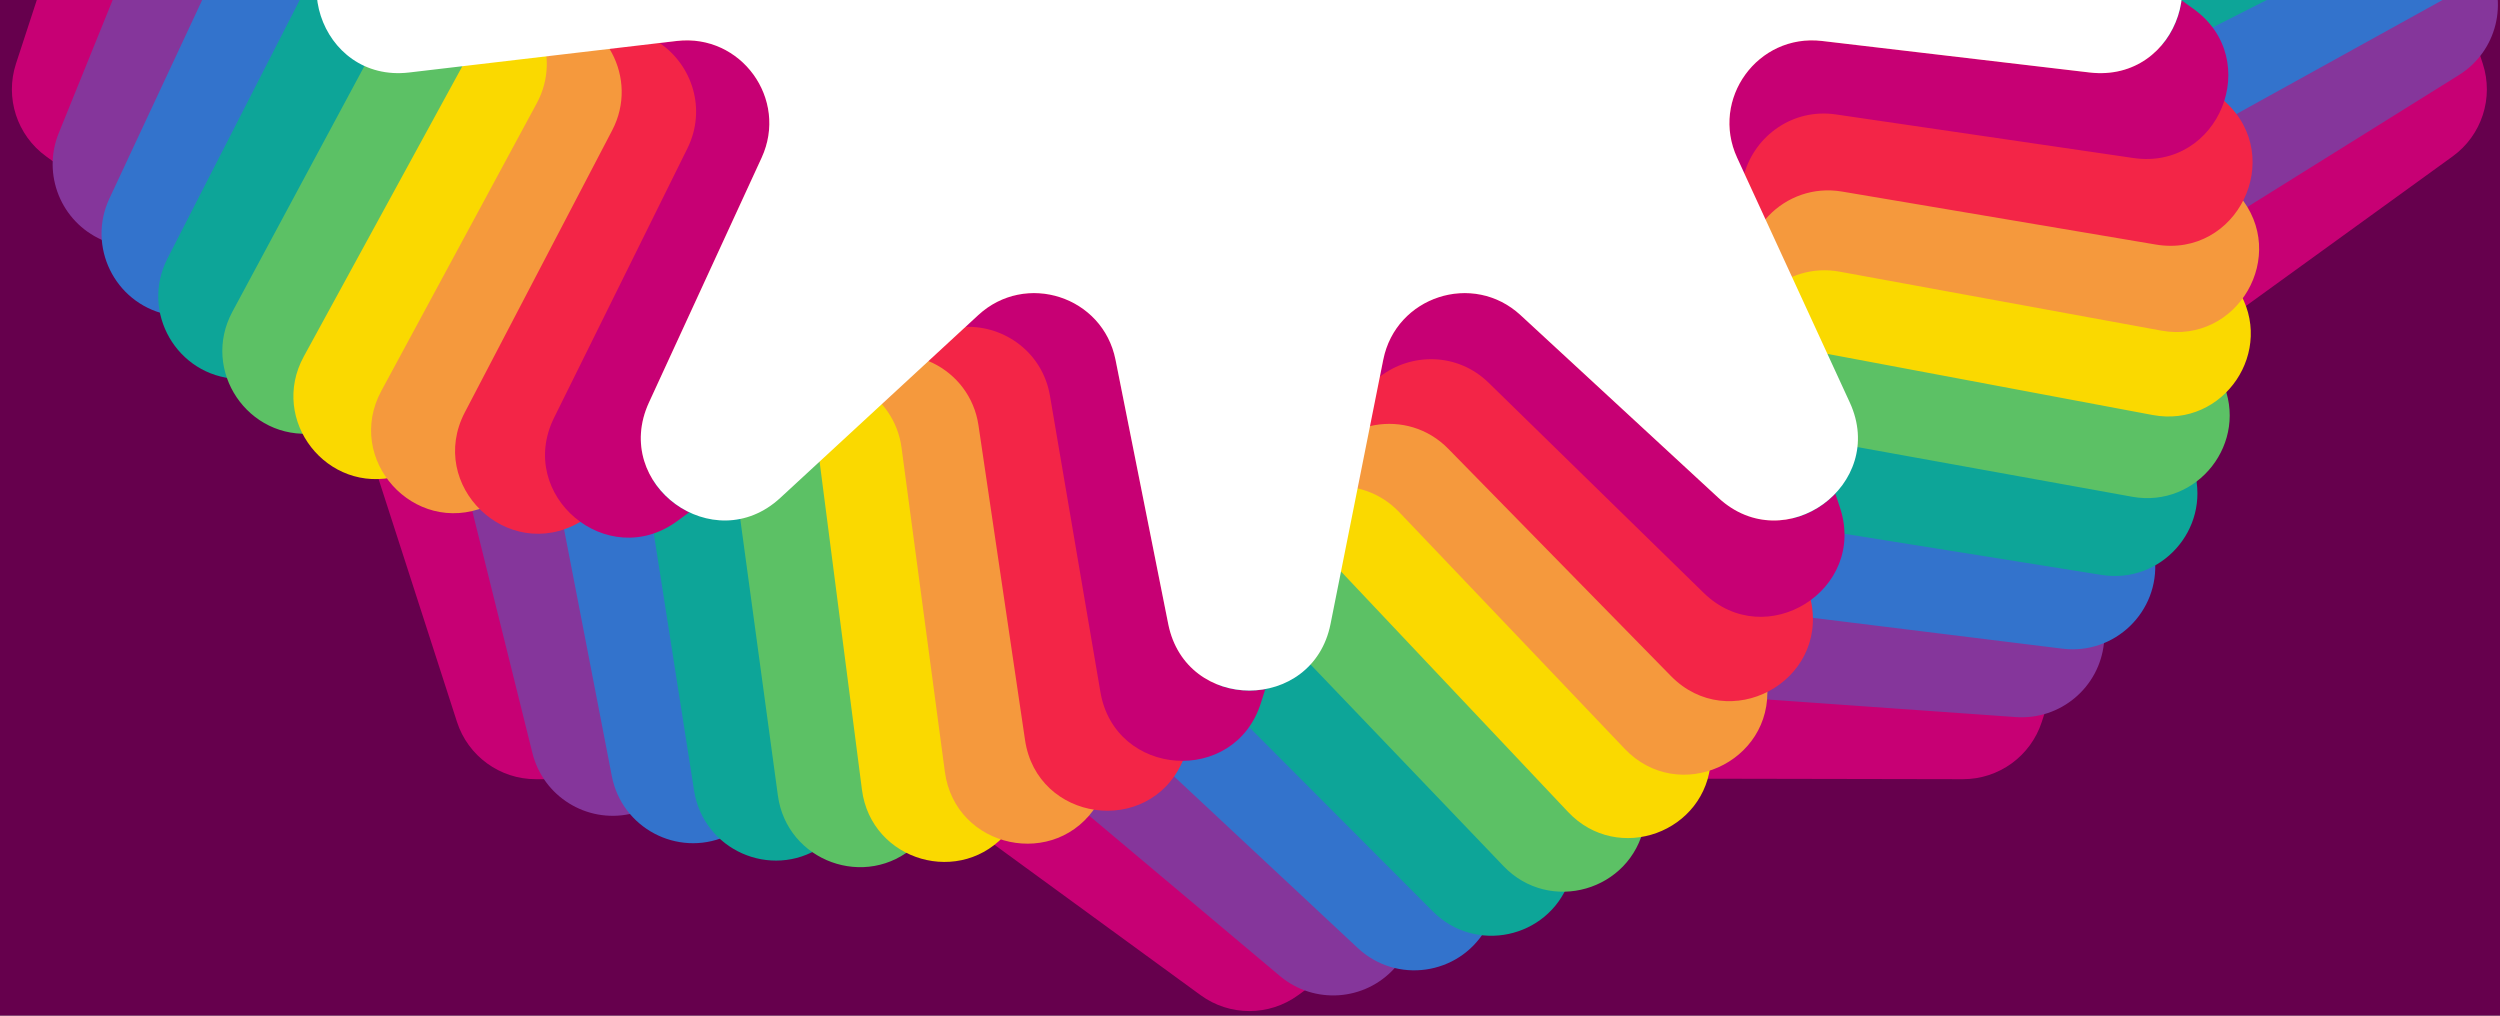
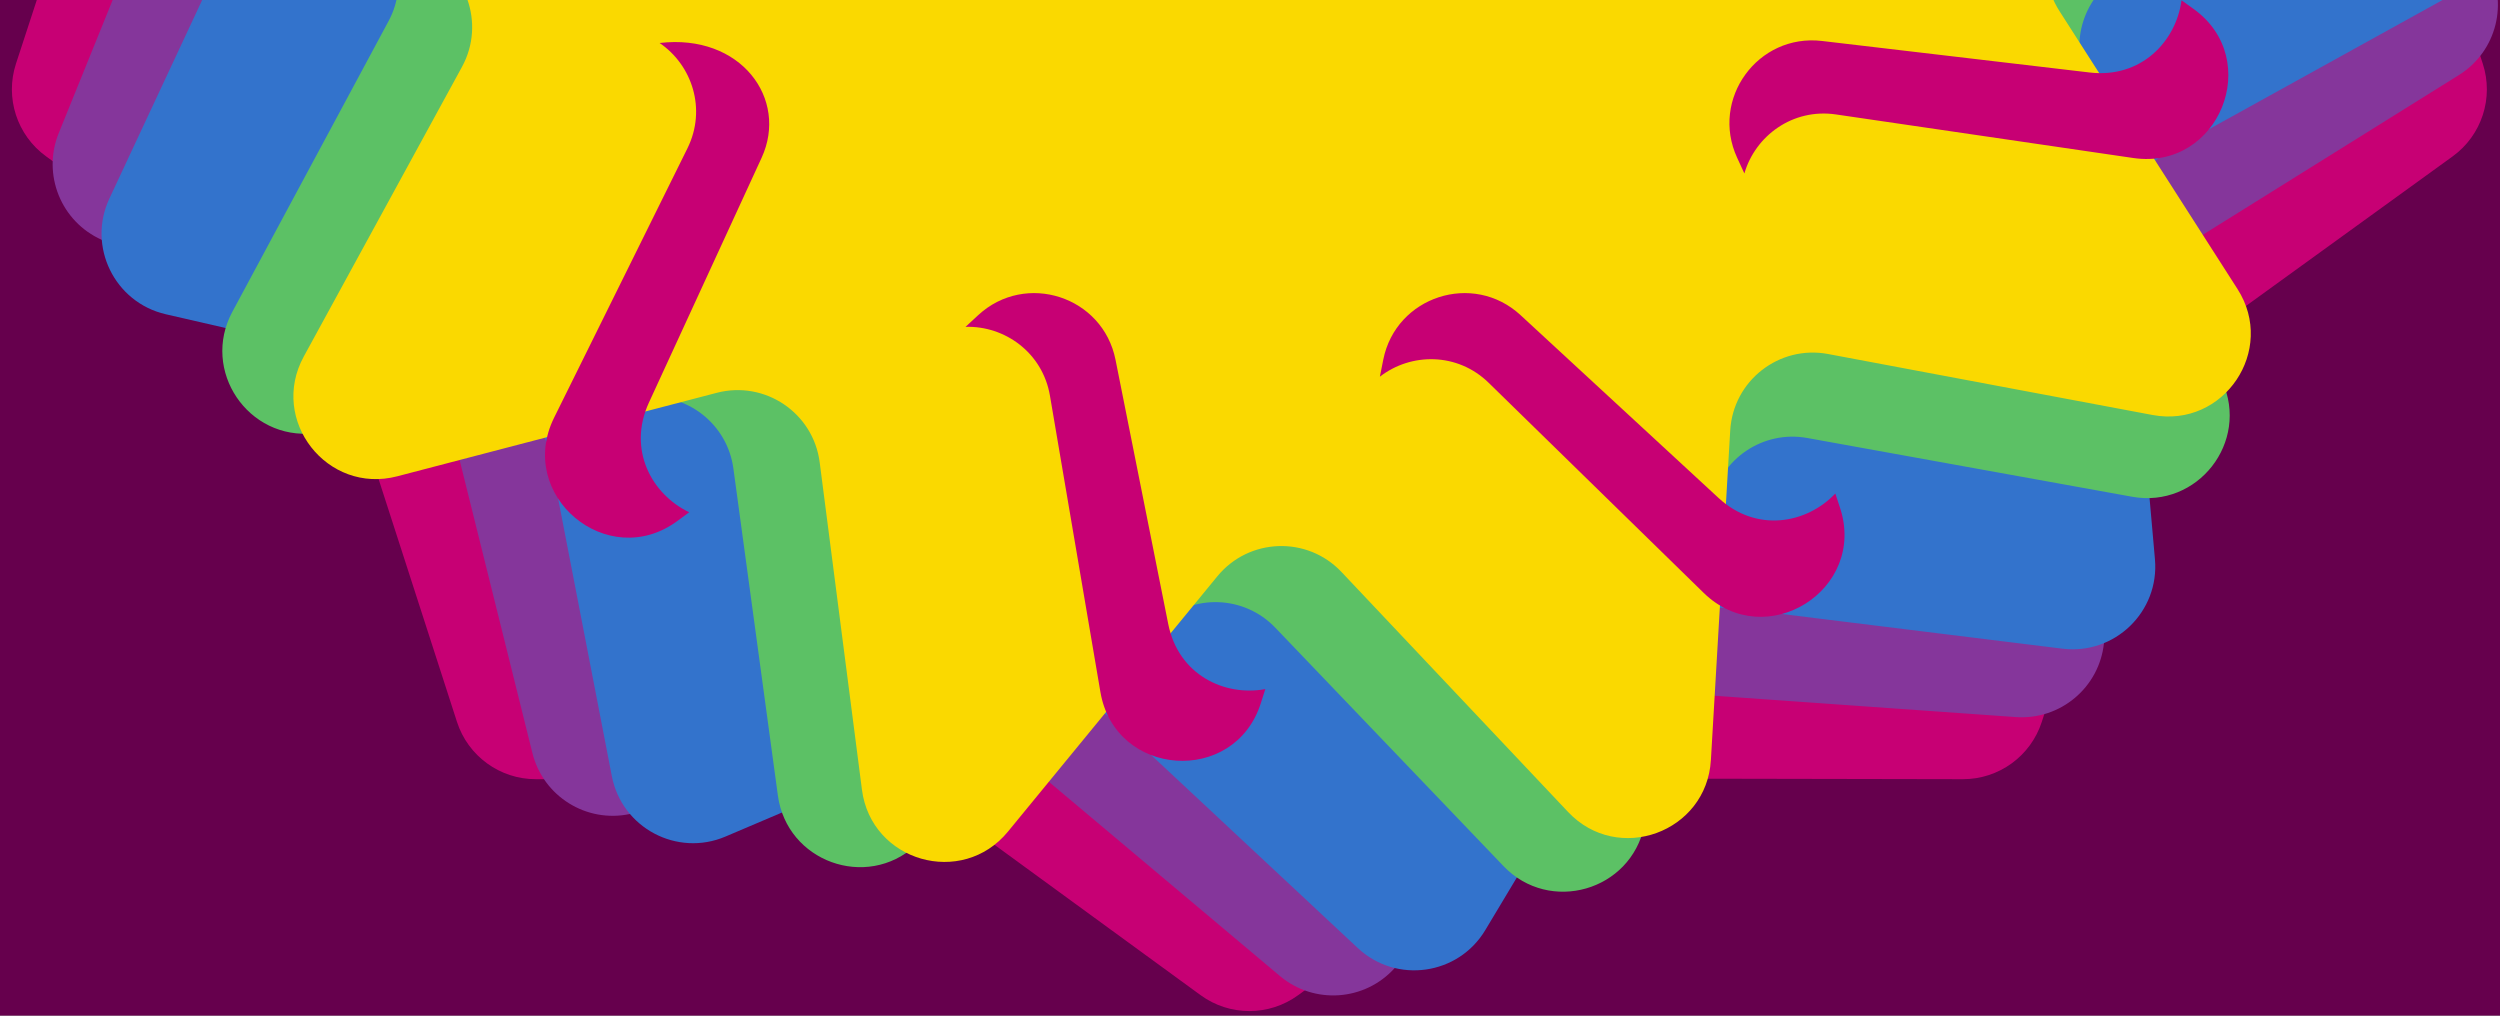
<svg xmlns="http://www.w3.org/2000/svg" width="1920" height="780" viewBox="0 0 1920 780" fill="none">
  <rect x="0" y="0" width="1920" height="780" fill="#808080" stroke="none" />
  <g clip-path="url(#clip0)">
    <rect width="1920" height="780" fill="#66004D" />
    <path d="M922.072 764.295C944.387 780.572 974.66 780.572 996.975 764.295L1208.32 610.126C1219.23 602.168 1232.39 597.892 1245.9 597.918L1507.5 598.416C1535.12 598.468 1559.61 580.674 1568.1 554.389L1648.46 305.436C1652.61 292.586 1660.74 281.391 1671.68 273.475L1883.62 120.111C1905.99 103.919 1915.35 75.127 1906.76 48.874L1825.45 -199.771C1821.25 -212.605 1821.25 -226.443 1825.45 -239.277L1906.76 -487.922C1915.35 -514.175 1905.99 -542.966 1883.62 -559.159L1671.68 -712.522C1660.74 -720.439 1652.61 -731.633 1648.46 -744.483L1568.1 -993.437C1559.61 -1019.72 1535.12 -1037.52 1507.5 -1037.46L1245.9 -1036.97C1232.39 -1036.94 1219.23 -1041.22 1208.32 -1049.17L996.975 -1203.34C974.66 -1219.62 944.387 -1219.62 922.072 -1203.34L710.724 -1049.17C699.815 -1041.22 686.654 -1036.94 673.151 -1036.97L411.548 -1037.46C383.928 -1037.52 359.436 -1019.72 350.951 -993.437L270.585 -744.483C266.436 -731.633 258.303 -720.439 247.363 -712.522L35.429 -559.159C13.053 -542.967 3.698 -514.175 12.283 -487.922L93.597 -239.277C97.794 -226.443 97.794 -212.605 93.597 -199.771L12.283 48.874C3.698 75.127 13.053 103.919 35.429 120.111L247.363 273.475C258.303 281.391 266.436 292.586 270.585 305.436L350.951 554.389C359.436 580.674 383.928 598.468 411.548 598.416L673.151 597.918C686.654 597.892 699.815 602.168 710.724 610.126L922.072 764.295Z" fill="#C70074" />
    <path d="M1548.15 550.71C1582.34 553.132 1612.29 527.999 1615.84 493.906L1642.3 240.031C1644.33 220.535 1655.25 203.068 1671.88 192.695L1888.46 57.625C1917.55 39.486 1927.01 1.549 1909.84 -28.122L1782.02 -249.061C1772.2 -266.028 1770.77 -286.575 1778.13 -304.743L1873.95 -541.322C1886.82 -573.092 1872.18 -609.344 1840.85 -623.258L1607.58 -726.871C1589.66 -734.828 1576.42 -750.606 1571.7 -769.63L1510.17 -1017.35C1501.9 -1050.62 1468.74 -1071.34 1435.22 -1064.18L1185.6 -1010.89C1166.43 -1006.8 1146.44 -1011.78 1131.44 -1024.4L936.05 -1188.64C909.811 -1210.7 870.808 -1207.97 847.894 -1182.48L677.266 -992.636C664.163 -978.058 645.066 -970.342 625.513 -971.727L370.901 -989.757C336.709 -992.179 306.757 -967.047 303.204 -932.953L276.748 -679.078C274.717 -659.582 263.802 -642.115 247.169 -631.742L30.586 -496.672C1.5 -478.534 -7.958 -440.596 9.207 -410.926L137.027 -189.986C146.843 -173.019 148.28 -152.472 140.921 -134.304L45.093 102.274C32.224 134.045 46.871 170.297 78.198 184.211L311.472 287.824C329.386 295.781 342.626 311.559 347.351 330.583L408.882 578.305C417.145 611.572 450.303 632.291 483.825 625.135L733.45 571.844C752.62 567.752 772.605 572.735 787.61 585.348L982.997 749.592C1009.24 771.649 1048.24 768.922 1071.15 743.428L1241.78 553.589C1254.88 539.011 1273.98 531.295 1293.53 532.679L1548.15 550.71Z" fill="#85369B" />
    <path d="M1886.51 -5.887C1921.91 -25.473 1930.24 -72.716 1903.67 -103.229L1737.65 -293.884C1721.14 -312.843 1717.36 -339.751 1728 -362.525L1835.04 -591.556C1852.17 -628.211 1831.14 -671.329 1791.71 -680.397L1545.33 -737.054C1520.83 -742.688 1501.96 -762.234 1497.18 -786.915L1449.16 -1035.12C1441.47 -1074.85 1399.11 -1097.37 1361.88 -1081.53L1129.26 -982.545C1106.12 -972.703 1079.37 -977.421 1060.99 -994.581L876.25 -1167.16C846.683 -1194.78 799.177 -1188.1 778.368 -1153.4L648.348 -936.588C635.419 -915.028 610.997 -903.117 586.048 -906.202L335.149 -937.228C294.995 -942.193 260.486 -908.869 264.047 -868.565L286.298 -616.736C288.51 -591.695 275.754 -567.703 253.756 -555.535L32.538 -433.161C-2.866 -413.576 -11.196 -366.332 15.374 -335.819L181.397 -145.164C197.906 -126.205 201.687 -99.297 191.043 -76.523L84.004 152.508C66.873 189.163 87.903 232.281 127.334 241.348L373.714 298.006C398.213 303.64 417.088 323.186 421.864 347.867L469.889 596.074C477.575 635.797 519.932 658.319 557.162 642.478L789.79 543.497C812.922 533.654 839.681 538.373 858.052 555.533L1042.8 728.108C1072.36 755.728 1119.87 749.051 1140.68 714.352L1270.7 497.54C1283.63 475.98 1308.05 464.069 1333 467.154L1583.9 498.18C1624.05 503.145 1658.56 469.82 1655 429.517L1632.75 177.688C1630.54 152.647 1643.29 128.655 1665.29 116.487L1886.51 -5.887Z" fill="#3373CC" />
-     <path d="M1790.47 -637.665C1811.46 -678.702 1783.15 -727.736 1737.12 -730.075L1484.7 -742.899C1454.65 -744.425 1429.8 -766.807 1425.14 -796.526L1386 -1046.23C1378.86 -1091.76 1327.14 -1114.79 1288.52 -1089.63L1076.76 -951.631C1051.56 -935.207 1018.3 -938.703 997.059 -960.008L818.624 -1139.02C786.083 -1171.66 730.701 -1159.89 714.251 -1116.83L624.051 -880.723C613.316 -852.622 584.348 -835.898 554.644 -840.651L305.07 -880.589C259.555 -887.873 221.669 -845.796 233.67 -801.292L299.477 -557.259C307.309 -528.215 293.704 -497.658 266.879 -484.044L41.495 -369.658C0.391 -348.798 -5.527 -292.488 30.341 -263.538L227.018 -104.792C250.426 -85.898 257.381 -53.18 243.681 -26.399L128.575 198.619C107.583 239.656 135.893 288.69 181.928 291.029L434.352 303.853C464.395 305.379 489.252 327.761 493.911 357.48L533.05 607.18C540.188 652.718 591.913 675.748 630.53 650.581L842.283 512.585C867.486 496.161 900.751 499.657 921.988 520.962L1100.42 699.969C1132.96 732.615 1188.35 720.843 1204.8 677.784L1295 441.677C1305.73 413.576 1334.7 396.852 1364.4 401.605L1613.98 441.543C1659.49 448.827 1697.38 406.75 1685.38 362.246L1619.57 118.213C1611.74 89.169 1625.34 58.612 1652.17 44.998L1877.55 -69.388C1918.66 -90.248 1924.58 -146.558 1888.71 -175.508L1692.03 -334.255C1668.62 -353.148 1661.67 -385.866 1675.37 -412.647L1790.47 -637.665Z" fill="#0DA598" />
    <path d="M1321.64 -1049.98C1314.74 -1100.68 1253.81 -1122.86 1215.94 -1088.46L1028.29 -917.993C1002.79 -894.827 963.472 -896.2 939.649 -921.088L764.347 -1104.23C728.966 -1141.19 666.638 -1123.32 656.221 -1073.22L604.605 -825.016C597.591 -791.286 564.977 -769.287 531.075 -775.419L281.607 -820.541C231.257 -829.648 191.338 -778.554 212.355 -731.903L316.489 -500.761C330.64 -469.35 317.185 -432.383 286.154 -417.417L57.808 -307.288C11.721 -285.061 9.458 -220.261 53.883 -194.873L273.99 -69.083C303.902 -51.989 314.745 -14.174 298.437 16.174L178.434 239.488C154.213 284.56 190.471 338.314 241.334 332.741L493.342 305.131C527.589 301.379 558.588 325.599 563.233 359.736L597.409 610.938C604.307 661.638 665.236 683.814 703.109 649.409L890.759 478.946C916.26 455.78 955.575 457.153 979.397 482.041L1154.7 665.179C1190.08 702.142 1252.41 684.27 1262.83 634.174L1314.44 385.969C1321.46 352.239 1354.07 330.241 1387.97 336.372L1637.44 381.495C1687.79 390.601 1727.71 339.507 1706.69 292.856L1602.56 61.714C1588.41 30.303 1601.86 -6.663 1632.89 -21.63L1861.24 -131.759C1907.33 -153.986 1909.59 -218.786 1865.16 -244.174L1645.06 -369.964C1615.14 -387.058 1604.3 -424.873 1620.61 -455.22L1740.61 -678.535C1764.83 -723.606 1728.58 -777.361 1677.71 -771.788L1425.7 -744.178C1391.46 -740.426 1360.46 -764.646 1355.81 -798.783L1321.64 -1049.98Z" fill="#5CC165" />
    <path d="M714.727 -1062.68C676.484 -1103.18 608.34 -1078.38 605.079 -1022.77L590.238 -769.668C587.996 -731.436 552.698 -703.858 515.059 -710.931L265.886 -757.762C211.138 -768.051 170.588 -707.932 200.637 -661.026L337.399 -447.539C358.058 -415.291 345.711 -372.232 311.102 -355.831L81.99 -247.258C31.651 -223.402 34.182 -150.93 86.063 -130.644L322.19 -38.316C357.858 -24.37 373.179 17.723 354.82 51.334L233.283 273.84C206.579 322.728 251.225 379.872 305.121 365.789L550.421 301.691C587.475 292.009 624.611 317.057 629.514 355.04L661.974 606.49C669.106 661.737 738.814 681.725 774.139 638.652L934.915 442.612C959.201 413 1003.97 411.436 1030.26 439.283L1204.32 623.63C1242.56 664.134 1310.71 639.332 1313.97 583.721L1328.81 330.62C1331.05 292.388 1366.35 264.81 1403.99 271.884L1653.16 318.714C1707.91 329.004 1748.46 268.885 1718.41 221.978L1581.65 8.492C1560.99 -23.757 1573.34 -66.816 1607.94 -83.216L1837.06 -191.79C1887.4 -215.645 1884.87 -288.118 1832.98 -308.404L1596.86 -400.731C1561.19 -414.678 1545.87 -456.77 1564.23 -490.381L1685.76 -712.888C1712.47 -761.776 1667.82 -818.92 1613.93 -804.837L1368.63 -740.739C1331.57 -731.056 1294.44 -756.105 1289.53 -794.088L1257.07 -1045.54C1249.94 -1100.78 1180.23 -1120.77 1144.91 -1077.7L984.132 -881.66C959.846 -852.047 915.079 -850.484 888.787 -878.33L714.727 -1062.68Z" fill="#FAD900" />
-     <path d="M259.256 -692.945C200.479 -703.718 160.676 -634.778 199.394 -589.261L362.111 -397.972C389.117 -366.223 378.762 -317.511 341.178 -299.492L114.725 -190.923C60.841 -165.089 69.162 -85.921 127.239 -71.855L371.317 -12.741C411.826 -2.929 432.082 42.566 412.267 79.235L292.878 300.175C264.469 352.747 317.735 411.905 372.989 389.148L605.198 293.507C643.738 277.633 686.866 302.534 692.389 343.847L725.667 592.766C733.585 651.996 811.45 668.547 842.774 617.658L974.419 403.794C996.268 368.299 1045.8 363.094 1074.55 393.27L1247.78 575.091C1289 618.354 1361.72 585.976 1357.15 526.394L1337.95 275.995C1334.76 234.437 1371.77 201.114 1412.77 208.627L1659.79 253.899C1718.57 264.672 1758.37 195.732 1719.65 150.215L1556.94 -41.074C1529.93 -72.822 1540.28 -121.535 1577.87 -139.554L1804.32 -248.123C1858.21 -273.957 1849.88 -353.125 1791.81 -367.191L1547.73 -426.305C1507.22 -436.117 1486.96 -481.612 1506.78 -518.281L1626.17 -739.221C1654.58 -791.793 1601.31 -850.951 1546.06 -828.194L1313.85 -732.553C1275.31 -716.679 1232.18 -741.58 1226.66 -782.893L1193.38 -1031.81C1185.46 -1091.04 1107.6 -1107.59 1076.27 -1056.7L944.627 -842.84C922.779 -807.345 873.25 -802.139 844.499 -832.316L671.266 -1014.14C630.046 -1057.4 557.323 -1025.02 561.892 -965.44L581.096 -715.041C584.283 -673.483 547.274 -640.16 506.276 -647.673L259.256 -692.945Z" fill="#F5993D" />
-     <path d="M156.942 -139.907C100.187 -111.715 115.139 -26.92 178.113 -19.84L420.953 7.463C465.334 12.453 490.859 60.459 470.179 100.042L357.019 316.633C327.674 372.801 389.611 432.613 444.72 401.326L657.23 280.676C696.068 258.626 744.936 282.461 751.471 326.641L787.232 568.38C796.506 631.069 881.771 643.052 907.965 585.348L1008.97 362.83C1027.43 322.163 1080.98 312.722 1112.23 344.623L1283.26 519.174C1327.61 564.439 1403.63 524.017 1390.9 461.936L1341.83 222.545C1332.86 178.794 1370.63 139.683 1414.66 147.12L1655.62 187.811C1718.11 198.363 1755.85 120.974 1709.07 78.231L1528.66 -86.596C1495.68 -116.719 1503.25 -170.56 1543.25 -190.428L1762.11 -299.141C1818.86 -327.332 1803.91 -412.127 1740.93 -419.207L1498.09 -446.51C1453.71 -451.5 1428.19 -499.506 1448.87 -539.09L1562.03 -755.681C1591.37 -811.848 1529.44 -871.66 1474.33 -840.373L1261.82 -719.723C1222.98 -697.674 1174.11 -721.508 1167.58 -765.688L1131.81 -1007.43C1122.54 -1070.12 1037.28 -1082.1 1011.08 -1024.39L910.074 -801.877C891.614 -761.21 838.07 -751.769 806.814 -783.67L635.792 -958.221C591.442 -1003.49 515.418 -963.064 528.144 -900.984L577.219 -661.592C586.188 -617.841 548.419 -578.731 504.382 -586.167L263.424 -626.858C200.937 -637.41 163.192 -560.021 209.978 -517.278L390.392 -352.451C423.364 -322.328 415.797 -268.487 375.799 -248.619L156.942 -139.907Z" fill="#F32547" />
-     <path d="M520.161 400.157C466.509 439.621 396.005 380.46 425.553 320.771L527.937 113.944C542.875 83.767 531.457 49.916 506.572 33.019L519.765 31.465C569.055 25.66 605.679 76.068 584.926 121.152L498.388 309.147C481.712 345.375 500.568 379.677 529.317 393.422L520.161 400.157Z" fill="#C70074" />
+     <path d="M520.161 400.157C466.509 439.621 396.005 380.46 425.553 320.771L527.937 113.944C542.875 83.767 531.457 49.916 506.572 33.019C569.055 25.66 605.679 76.068 584.926 121.152L498.388 309.147C481.712 345.375 500.568 379.677 529.317 393.422L520.161 400.157Z" fill="#C70074" />
    <path d="M741.519 251.026C771.583 250.069 800.718 270.744 806.37 303.938L845.109 531.444C856.289 597.102 948.102 603.522 968.31 540.06L971.759 529.229C940.422 535.007 905.005 518.34 897.202 479.228L856.712 276.272C847.002 227.6 787.743 208.346 751.279 242.014L741.519 251.026Z" fill="#C70074" />
    <path d="M1059.74 289.299C1083.5 270.854 1119.22 270.455 1143.3 293.987L1308.37 455.274C1356 501.82 1434.06 453.048 1413.1 389.827L1409.53 379.039C1387.57 402.133 1349.12 409.466 1319.82 382.41L1167.77 242.014C1131.3 208.346 1072.05 227.6 1062.34 276.271L1059.74 289.299Z" fill="#C70074" />
    <path d="M1339.68 133.218C1348.06 104.331 1376.72 83.011 1410.04 87.893L1638.38 121.354C1704.28 131.01 1738.76 45.675 1684.64 6.844L1675.41 0.218C1671.22 31.807 1644.43 60.339 1604.82 55.674L1399.28 31.465C1349.99 25.66 1313.37 76.068 1334.12 121.152L1339.68 133.218Z" fill="#C70074" />
-     <path d="M897.202 479.228C910.799 547.383 1008.25 547.383 1021.85 479.228L1062.34 276.271C1072.05 227.6 1131.3 208.346 1167.77 242.014L1319.82 382.41C1370.88 429.557 1449.72 372.278 1420.66 309.147L1334.12 121.151C1313.37 76.068 1349.99 25.66 1399.28 31.465L1604.82 55.674C1673.84 63.803 1703.95 -28.876 1643.33 -62.869L1462.82 -164.095C1419.53 -188.37 1419.53 -250.678 1462.82 -274.953L1643.33 -376.179C1703.95 -410.171 1673.84 -502.851 1604.82 -494.721L1399.28 -470.513C1349.99 -464.707 1313.37 -515.116 1334.12 -560.199L1420.66 -748.194C1449.72 -811.325 1370.88 -868.604 1319.82 -821.458L1167.77 -681.062C1131.3 -647.393 1072.05 -666.647 1062.34 -715.319L1021.85 -918.276C1008.25 -986.431 910.799 -986.431 897.202 -918.276L856.712 -715.319C847.002 -666.647 787.743 -647.393 751.279 -681.062L599.227 -821.458C548.166 -868.604 469.328 -811.325 498.388 -748.194L584.926 -560.199C605.679 -515.116 569.055 -464.707 519.765 -470.513L314.229 -494.721C245.208 -502.851 215.095 -410.171 275.713 -376.179L456.224 -274.953C499.513 -250.678 499.513 -188.37 456.224 -164.095L275.713 -62.869C215.095 -28.876 245.208 63.803 314.23 55.674L519.765 31.465C569.055 25.66 605.679 76.068 584.926 121.152L498.388 309.147C469.328 372.278 548.166 429.557 599.227 382.41L751.279 242.014C787.743 208.345 847.002 227.6 856.712 276.271L897.202 479.228Z" fill="white" />
  </g>
  <defs>
    <clipPath id="clip0">
      <rect width="1920" height="780" fill="none" />
    </clipPath>
  </defs>
</svg>